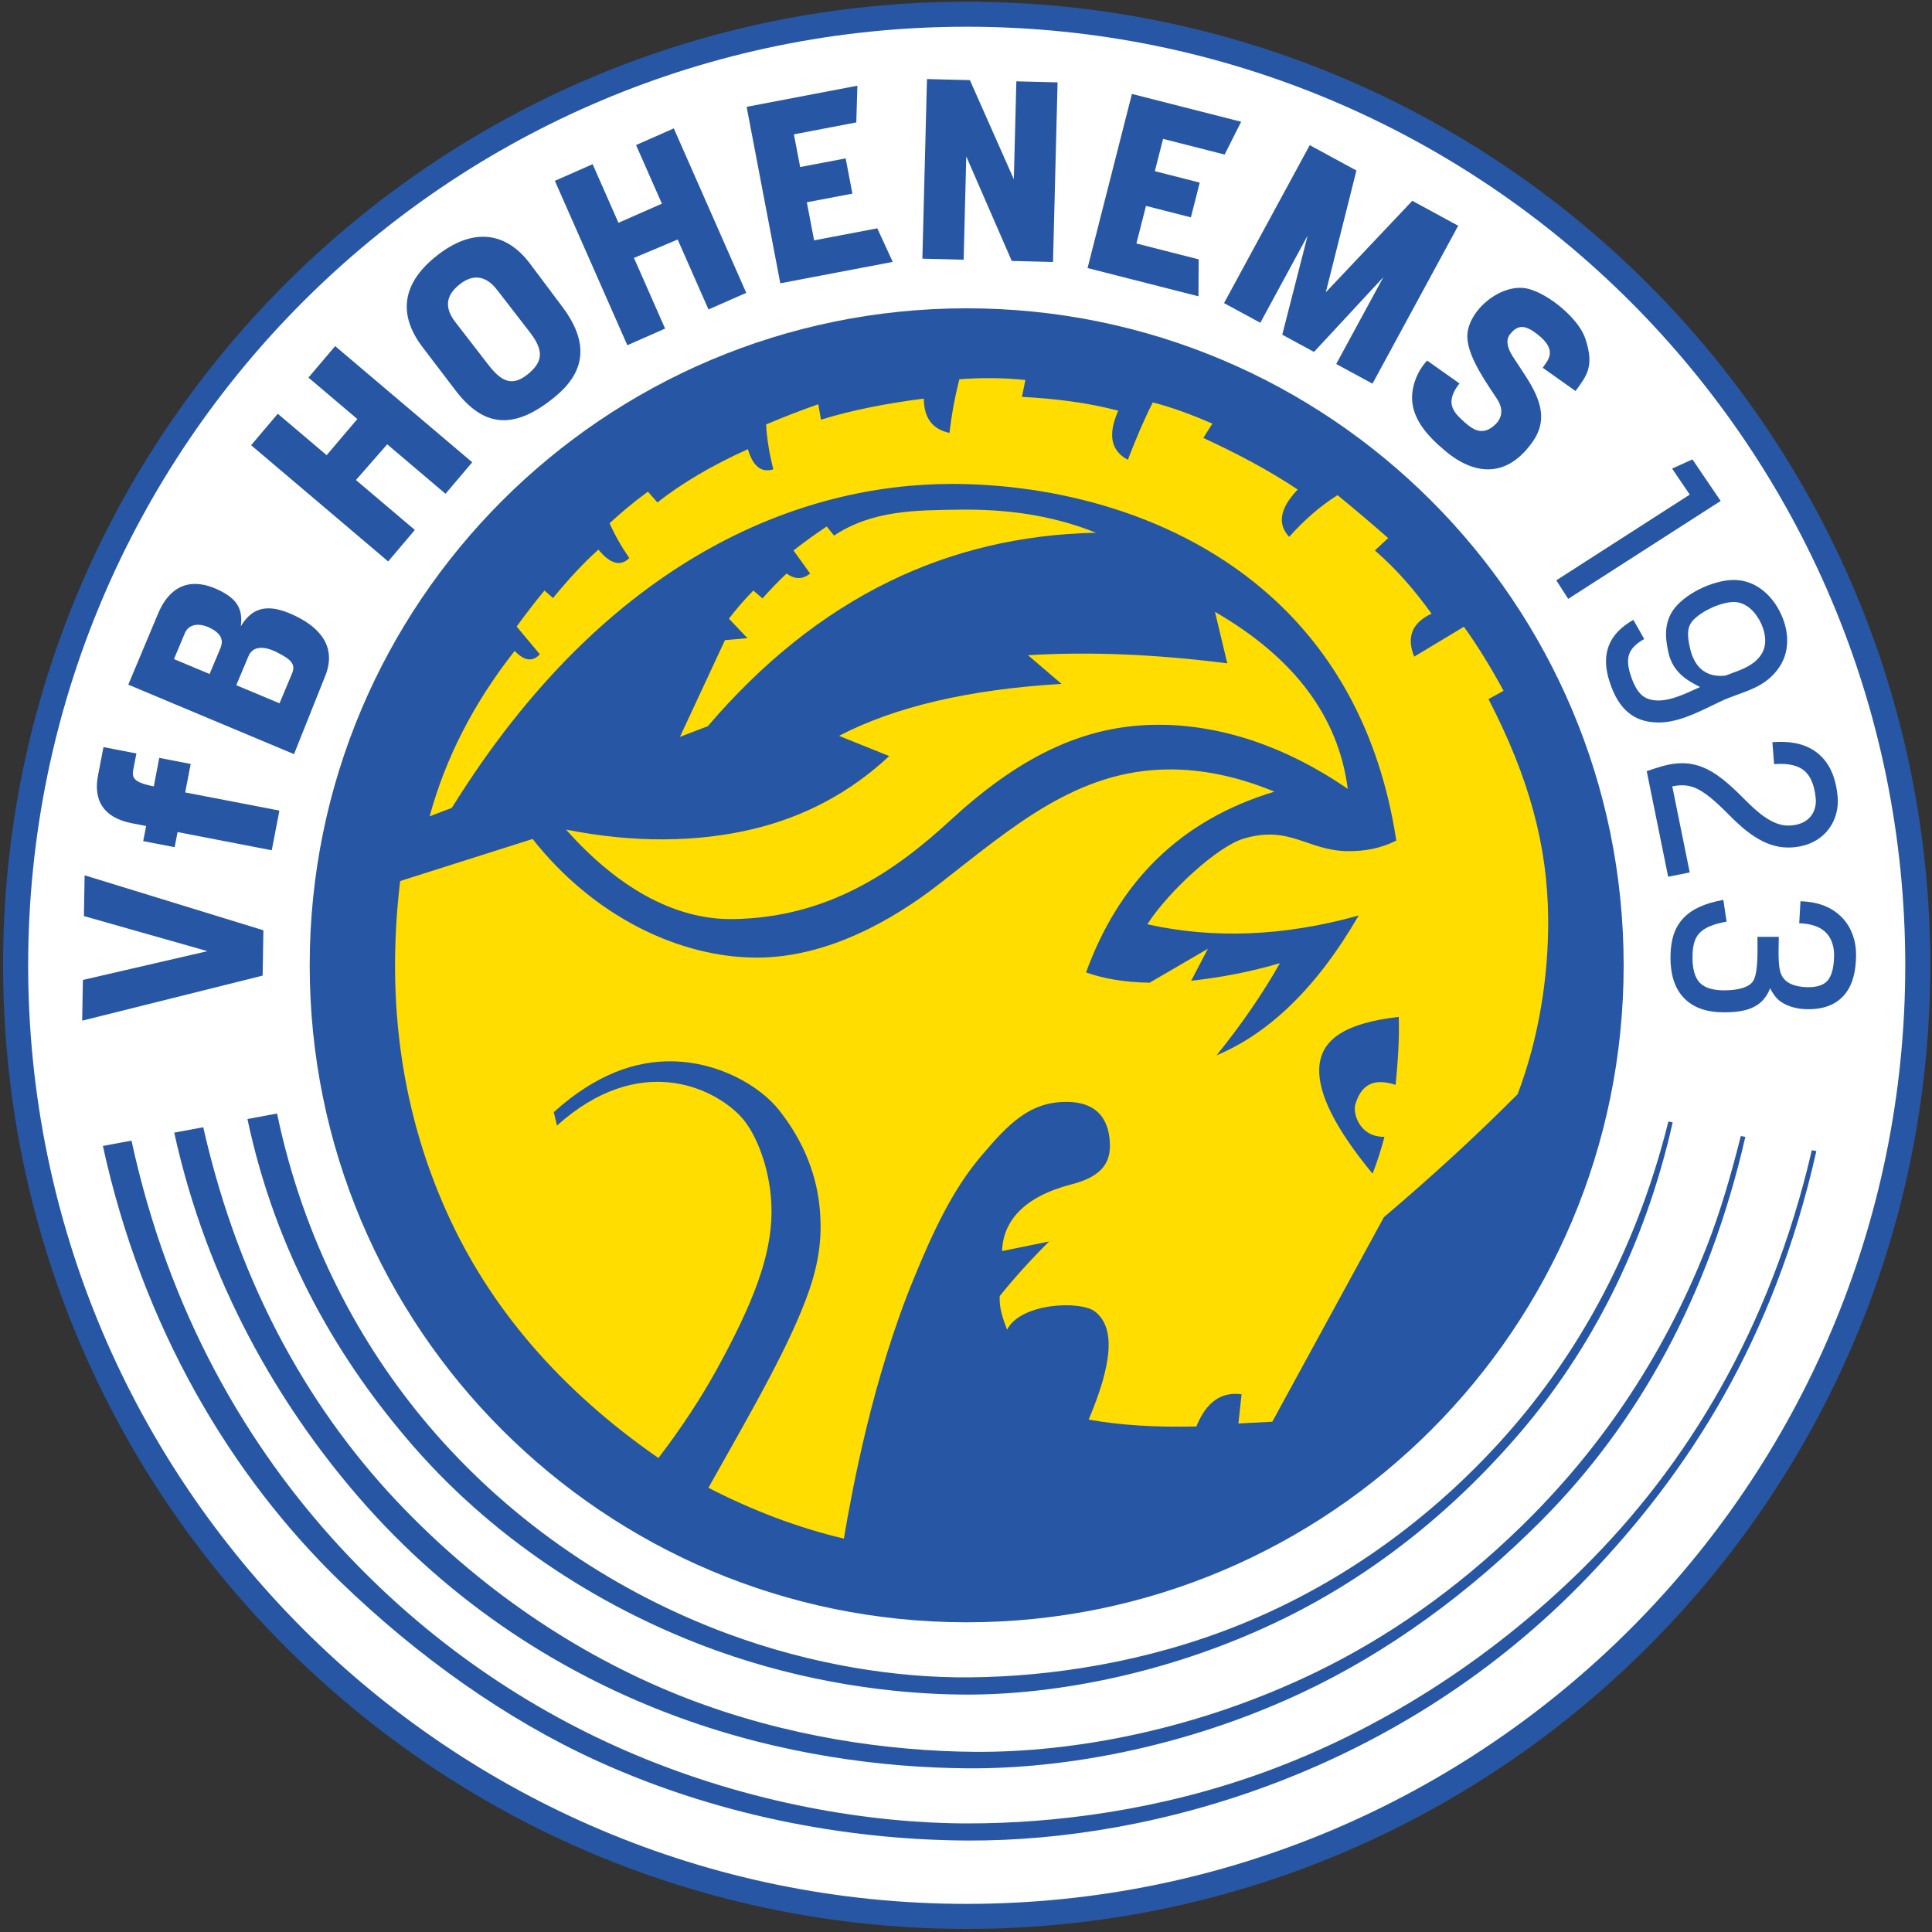
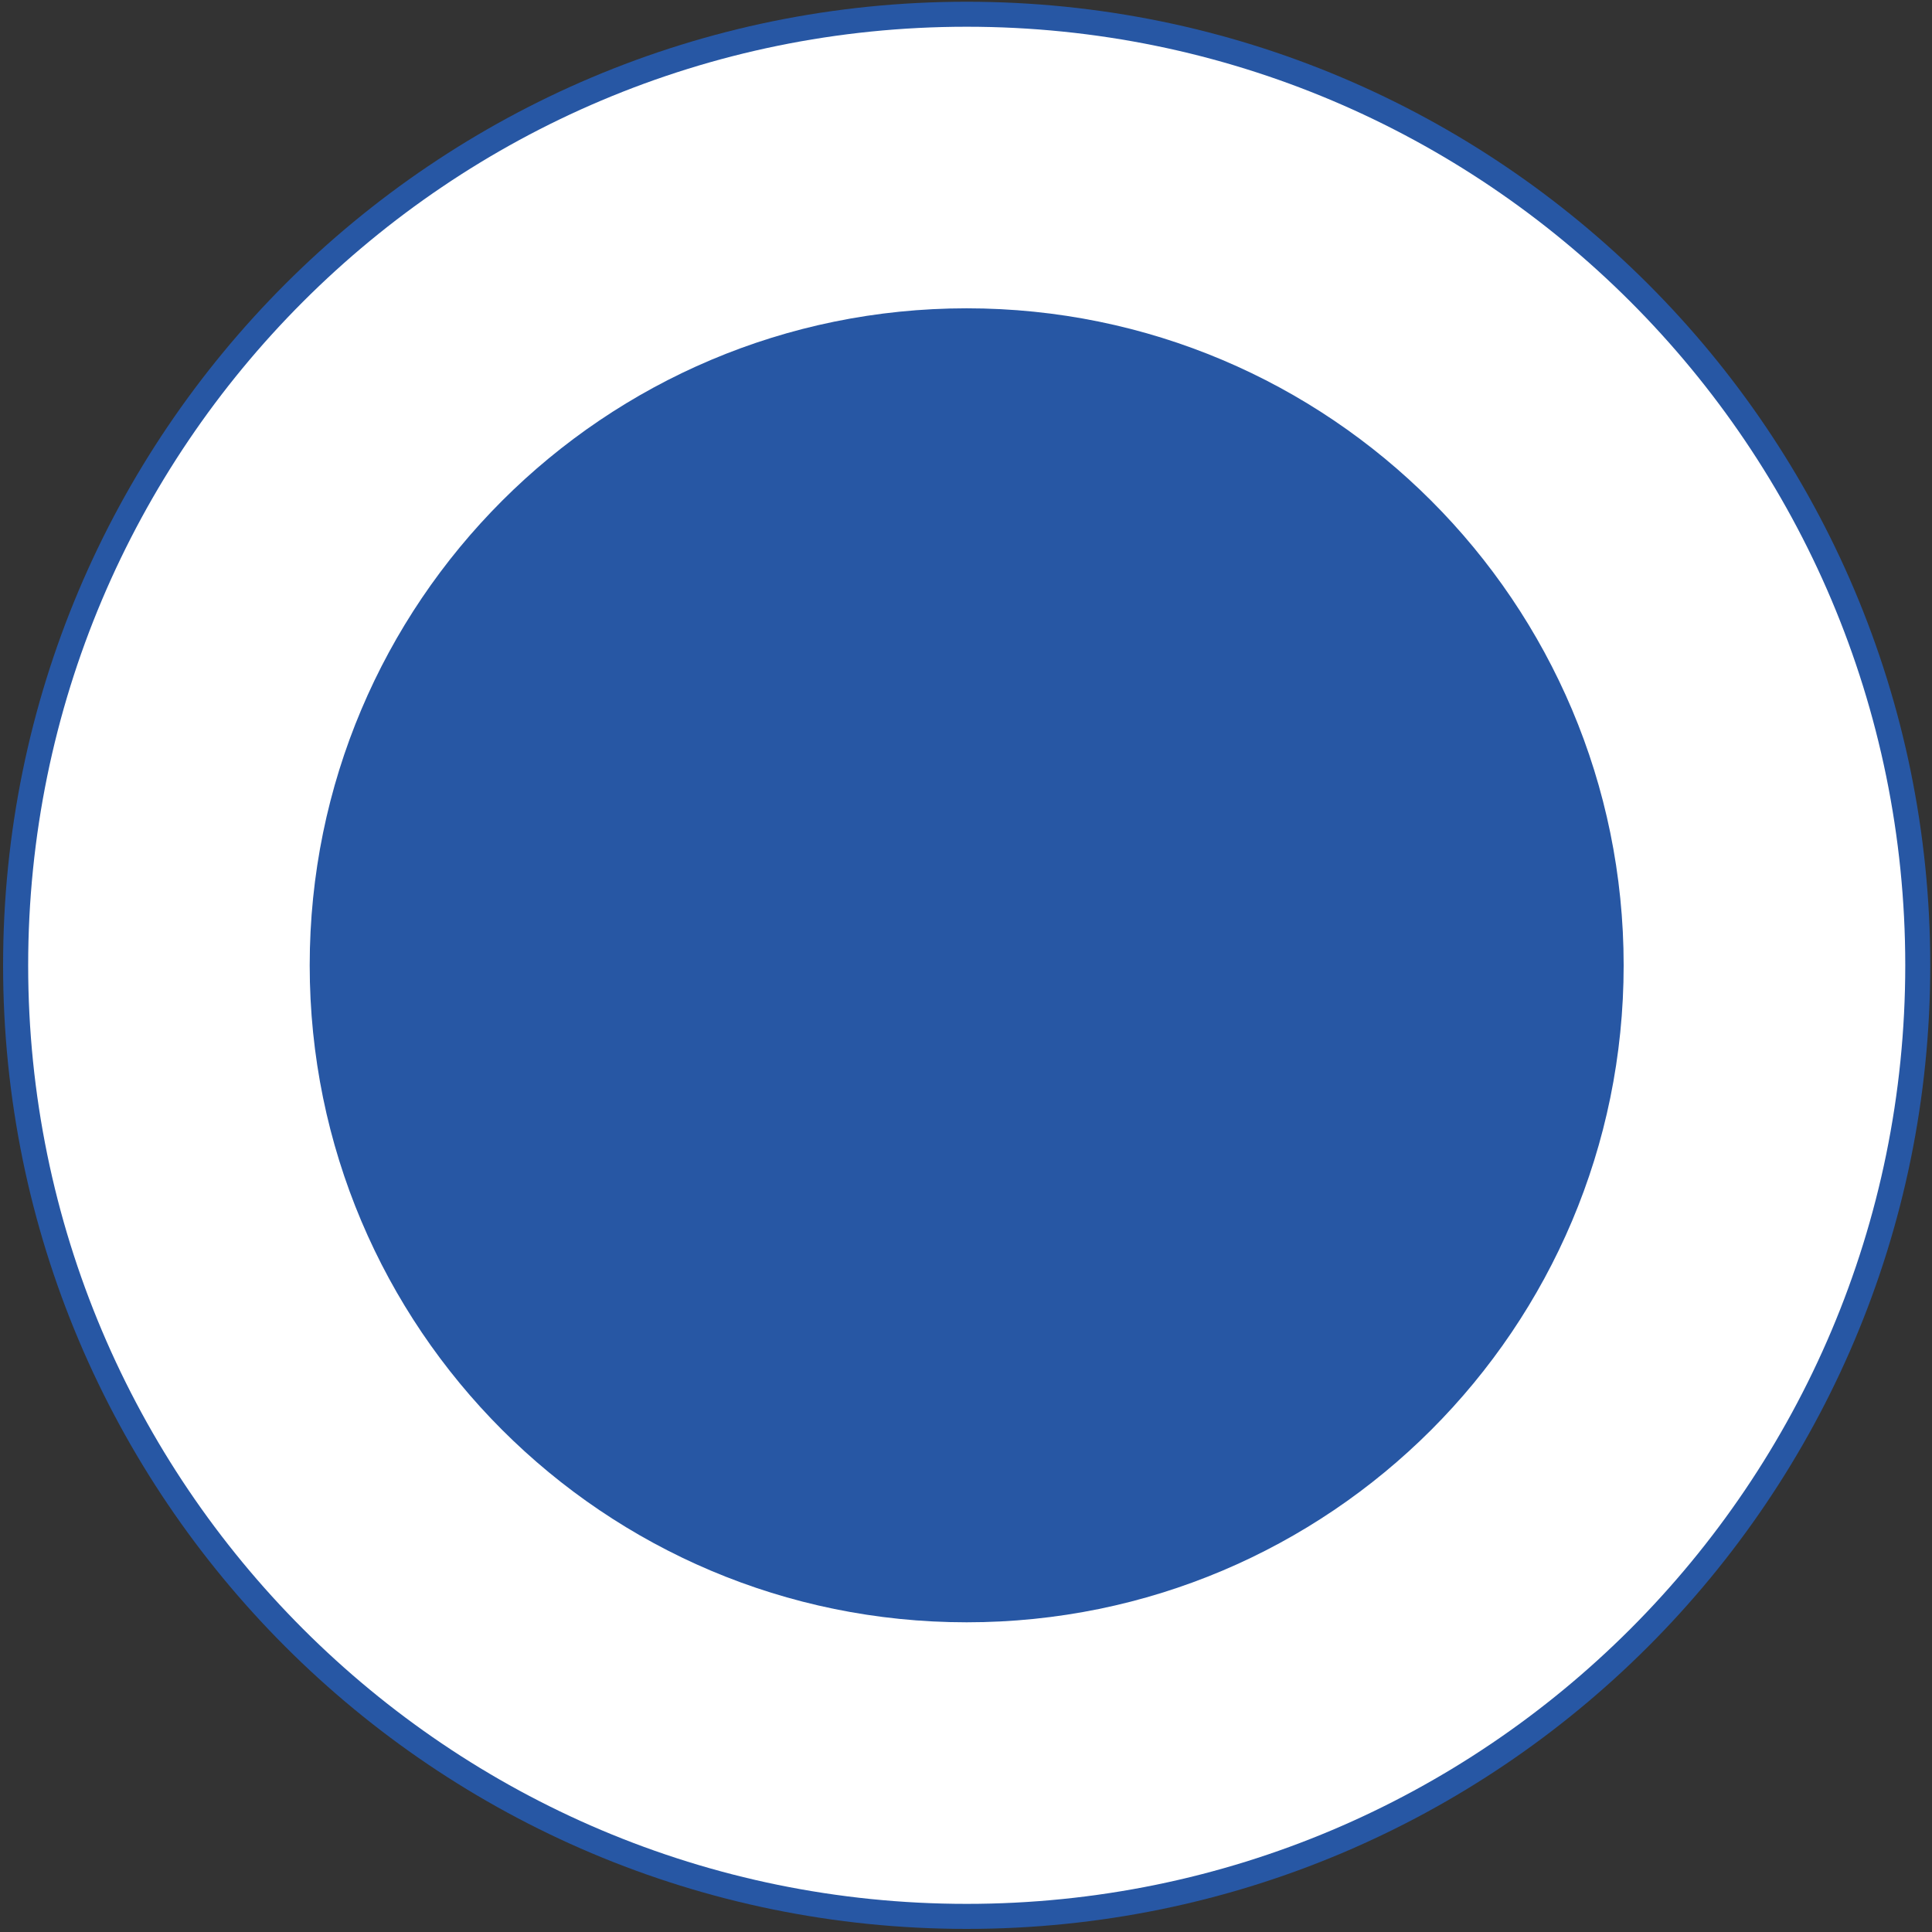
<svg xmlns="http://www.w3.org/2000/svg" width="50" height="50" viewBox="0 0 50 50" fill="none">
  <rect x="0" y="0" width="50" height="50" fill="#333333" stroke="none" />
  <g clip-path="url(#clip0_13414_11641)">
    <path fill-rule="evenodd" clip-rule="evenodd" d="M25.018 0.045C38.79 0.045 49.955 11.21 49.955 24.982C49.955 38.755 38.79 49.92 25.018 49.92C11.245 49.92 0.08 38.755 0.08 24.982C0.08 11.21 11.245 0.045 25.018 0.045Z" fill="#2757A4" />
    <path fill-rule="evenodd" clip-rule="evenodd" d="M25.018 0.692C38.433 0.692 49.308 11.567 49.308 24.982C49.308 38.397 38.433 49.272 25.018 49.272C11.604 49.272 0.729 38.397 0.729 24.982C0.729 11.567 11.604 0.692 25.018 0.692Z" fill="white" />
-     <path fill-rule="evenodd" clip-rule="evenodd" d="M20.194 7.332L19.323 2.765L22.189 2.218L22.161 3.168L20.546 3.477L20.708 4.323L21.886 4.099L22.06 5.011L20.881 5.235L21.069 6.221L22.704 5.909L23.104 6.778L20.194 7.332ZM28.146 6.937L29.294 2.431L32.121 3.151L31.693 4L30.1 3.594L29.887 4.43L31.049 4.726L30.82 5.625L29.658 5.329L29.41 6.301L31.022 6.712L31.016 7.668L28.146 6.937ZM24.939 6.721L23.871 6.694L23.99 2.046L25.101 2.074L26.238 4.64L26.303 2.105L27.37 2.132L27.252 6.78L26.184 6.753L25.007 4.048L24.939 6.721ZM32.617 8.353L31.678 7.844L33.896 3.757L35.104 4.413L34.312 7.564L36.55 5.197L37.738 5.842L35.52 9.929L34.581 9.42L35.801 7.173L34.007 9.108L33.185 8.662L33.841 6.098L32.617 8.353ZM40.775 10.12L39.926 9.518C40.033 9.343 40.348 9.082 39.785 8.649C39.471 8.406 39.285 8.396 39.082 8.646C38.974 8.779 38.991 8.977 39.148 9.222C39.292 9.448 39.464 9.692 39.59 9.906C39.895 10.426 40.028 10.911 39.67 11.425C39.023 12.353 38.197 12.331 37.409 11.675C36.899 11.251 36.558 10.823 36.544 10.32C36.536 10.059 36.633 9.657 36.934 9.331L37.771 9.924C37.421 10.367 37.573 10.615 37.801 10.833C38.061 11.081 38.312 11.294 38.637 11.04C38.821 10.896 38.958 10.661 38.747 10.33C38.532 9.994 37.984 9.26 37.974 8.722C37.963 8.039 38.869 7.296 39.557 7.476C40.09 7.615 40.851 8.242 41.025 8.755C41.269 9.474 41.07 9.715 40.775 10.12ZM17.213 8.504L16.236 8.935L14.36 4.68L15.337 4.249L16.006 5.766L17.13 5.271L16.461 3.754L17.438 3.323L19.313 7.579L18.336 8.009L17.538 6.199L16.407 6.675L17.213 8.504ZM10.736 13.715L10.046 14.53L6.499 11.522L7.189 10.708L8.454 11.78L9.248 10.844L7.983 9.772L8.674 8.957L12.221 11.964L11.53 12.779L10.021 11.499L9.212 12.423L10.736 13.715ZM13.719 6.827L14.555 7.942C15.273 8.9 15.117 9.638 14.387 10.249C13.242 11.206 12.468 10.995 11.782 10.095L10.94 8.99C10.283 8.128 10.429 7.341 11.242 6.668C12.151 5.915 13.047 5.931 13.719 6.827ZM12.63 9.43L11.785 8.337C11.439 7.889 11.618 7.592 11.873 7.378C12.141 7.152 12.51 7.042 12.865 7.502L13.71 8.595C14.059 9.046 14.074 9.343 13.671 9.676C13.242 10.03 12.959 9.857 12.63 9.43ZM7.609 19.517L3.32 17.719L4.089 15.885C4.434 15.062 5.033 14.973 5.641 15.261C6.047 15.453 6.306 15.689 6.231 16.21C6.501 15.764 6.88 15.565 7.65 15.943C8.605 16.411 8.602 17.03 8.421 17.483L7.609 19.517ZM5.424 17.443L4.502 17.057L4.782 16.39C4.886 16.141 5.158 16.119 5.419 16.243C5.733 16.393 5.79 16.571 5.704 16.776L5.424 17.443ZM7.234 18.202L6.115 17.733L6.43 16.982C6.541 16.717 6.831 16.712 7.16 16.878C7.509 17.054 7.664 17.177 7.56 17.425L7.234 18.202ZM2.172 23.708L2.19 22.653L6.817 24.076L6.797 25.249L2.127 26.415L2.145 25.361L5.369 24.616L2.172 23.708ZM7.231 20.978L7.033 22.005L4.595 21.534L4.52 21.925L3.706 21.768L3.782 21.377L3.414 21.306C2.672 21.163 2.414 20.705 2.536 20.072L2.678 19.335L3.53 19.5L3.46 19.862C3.415 20.095 3.388 20.237 3.98 20.351L4.122 19.614L4.935 19.771L4.793 20.508L7.231 20.978Z" fill="#2757A4" />
-     <path fill-rule="evenodd" clip-rule="evenodd" d="M40.277 15.019L43.731 12.8L43.274 12.127L43.8 11.889L44.366 12.723L44.531 12.965L44.285 13.122L40.585 15.499L40.277 15.019ZM42.552 16.537C42.347 16.654 42.22 16.778 42.167 16.919C42.113 17.062 42.125 17.243 42.2 17.472C42.282 17.726 42.379 17.896 42.497 17.996C42.603 18.086 42.74 18.126 42.913 18.129C43.147 18.132 43.412 18.041 43.686 17.921C43.739 17.898 43.944 17.806 43.998 17.78C43.706 17.63 43.298 17.425 43.179 16.889C43.134 16.684 43.103 16.483 43.123 16.282C43.146 16.058 43.228 15.846 43.414 15.652C43.592 15.467 43.835 15.31 44.085 15.199C44.354 15.08 44.64 15.009 44.868 15.009C45.109 15.009 45.323 15.08 45.509 15.198C45.708 15.325 45.871 15.505 45.994 15.707C46.139 15.947 46.237 16.229 46.251 16.512C46.263 16.775 46.204 17.038 46.045 17.27C45.761 17.687 45.381 17.826 44.964 17.978C44.821 18.03 44.673 18.084 44.52 18.157C44.401 18.214 44.368 18.23 44.339 18.244C43.868 18.472 43.39 18.705 42.907 18.698C42.597 18.693 42.343 18.613 42.129 18.431C41.927 18.26 41.774 18.006 41.657 17.648C41.542 17.293 41.531 16.989 41.633 16.718C41.736 16.446 41.946 16.227 42.271 16.042L42.552 16.537ZM44.654 17.485C44.693 17.47 44.731 17.456 44.769 17.442C45.096 17.323 45.393 17.215 45.574 16.949C45.658 16.827 45.689 16.684 45.682 16.539C45.673 16.355 45.606 16.167 45.507 16.004C45.428 15.873 45.325 15.758 45.203 15.68C45.105 15.618 44.993 15.58 44.868 15.58C44.717 15.58 44.514 15.633 44.314 15.721C44.125 15.806 43.946 15.918 43.825 16.044C43.739 16.135 43.7 16.233 43.69 16.338C43.677 16.465 43.701 16.612 43.735 16.766C43.865 17.354 44.234 17.532 44.654 17.485ZM43.172 22.69L42.667 20.204L42.617 19.958L42.857 19.878C43.331 19.72 43.695 19.709 44.063 19.855C44.409 19.993 44.73 20.263 45.142 20.68C45.32 20.859 45.51 21.039 45.709 21.169C45.889 21.286 46.077 21.365 46.271 21.365C46.308 21.365 46.344 21.364 46.379 21.36C46.588 21.341 46.743 21.261 46.844 21.147C46.943 21.036 46.994 20.889 46.994 20.734C46.994 20.71 46.993 20.686 46.991 20.662C46.953 20.257 46.821 20.025 46.639 19.904C46.45 19.779 46.189 19.755 45.914 19.777L45.869 19.208C46.256 19.177 46.64 19.22 46.953 19.428C47.273 19.641 47.501 20.007 47.557 20.611C47.561 20.652 47.563 20.693 47.563 20.734C47.562 21.028 47.464 21.309 47.27 21.527C47.078 21.742 46.797 21.893 46.43 21.927C46.379 21.932 46.326 21.934 46.271 21.934C45.951 21.934 45.662 21.818 45.399 21.646C45.156 21.487 44.938 21.283 44.739 21.081C44.378 20.718 44.109 20.486 43.854 20.384C43.681 20.316 43.499 20.305 43.278 20.351L43.73 22.578L43.172 22.69ZM46.596 23.325C47.07 23.337 47.406 23.49 47.636 23.71C47.931 23.993 48.039 24.379 48.035 24.724C48.031 25.107 47.961 25.449 47.767 25.703C47.559 25.976 47.233 26.133 46.734 26.117C46.464 26.108 46.248 26.035 46.077 25.917C45.967 25.841 45.868 25.695 45.809 25.574C45.769 25.706 45.654 25.867 45.565 25.942C45.32 26.152 44.997 26.195 44.643 26.199C44.19 26.203 43.834 26.089 43.585 25.833C43.339 25.58 43.218 25.207 43.234 24.693C43.246 24.318 43.333 24.014 43.559 23.769C43.775 23.536 44.103 23.378 44.6 23.289L44.684 23.852C44.317 23.918 44.106 24.015 43.976 24.155C43.857 24.284 43.81 24.469 43.803 24.709C43.792 25.059 43.858 25.296 43.993 25.436C44.126 25.572 44.344 25.632 44.638 25.63C44.984 25.626 45.269 25.557 45.375 25.383C45.509 25.163 45.483 24.52 45.483 24.245L46.035 24.246C46.035 24.544 45.999 25.001 46.102 25.227C46.199 25.444 46.45 25.538 46.752 25.548C47.042 25.557 47.217 25.484 47.314 25.358C47.423 25.214 47.463 24.987 47.466 24.72C47.468 24.51 47.408 24.28 47.241 24.12C47.106 23.992 46.878 23.902 46.564 23.894L46.596 23.325Z" fill="#2757A4" />
    <path fill-rule="evenodd" clip-rule="evenodd" d="M25.018 7.979C34.408 7.979 42.02 15.592 42.02 24.982C42.02 34.373 34.408 41.985 25.018 41.985C15.627 41.985 8.015 34.373 8.015 24.982C8.015 15.592 15.627 7.979 25.018 7.979Z" fill="#2757A4" />
-     <path fill-rule="evenodd" clip-rule="evenodd" d="M18.762 16.567L17.597 19.07L18.317 18.795C19.711 17.166 21.272 15.896 23.028 15.042C24.637 14.26 26.409 13.827 28.364 13.787C27.182 13.312 25.977 13.174 24.827 13.19C23.719 13.206 22.586 13.198 21.586 13.86L21.395 13.626C21.103 13.819 20.817 14.027 20.536 14.245L20.965 14.842C20.771 15.004 20.567 14.995 20.356 14.843C20.134 15.053 19.927 15.269 19.733 15.488L19.497 15.284C19.265 15.517 19.057 15.76 18.865 16.011L19.345 16.516L18.762 16.567ZM23.013 19.567C21.991 20.521 20.814 21.135 19.504 21.452C18.043 21.805 16.368 21.815 14.649 21.469C15.941 22.926 17.426 23.812 18.979 23.786C21.414 23.747 23.144 22.566 24.586 21.238C26.279 19.679 27.968 18.744 30.02 18.757C31.588 18.766 33.247 19.296 34.88 20.415C34.642 18.58 33.532 17.041 31.444 15.835L31.762 17.167C29.924 16.933 28.203 16.86 26.605 16.957L27.473 17.699C25.064 17.842 23.152 18.295 21.714 19.044L23.013 19.567ZM29.692 23.92C30.251 23.057 31.515 21.904 32.182 21.705C33.39 21.344 33.831 22.02 34.89 22.028C35.314 22.031 35.723 21.961 36.136 21.754C35.7 18.898 34.472 16.852 32.879 15.425C30.474 13.269 27.237 12.523 24.633 12.524C20.747 12.525 15.738 14.394 11.693 20.908L11.119 21.126C11.526 19.632 12.25 18.203 13.319 16.846C13.57 17.104 13.778 17.138 13.971 16.933L13.371 16.215C13.596 15.905 13.834 15.595 14.09 15.284L14.313 15.477C14.694 15.012 15.083 14.586 15.487 14.224C15.777 14.578 16.047 14.679 16.286 14.444C16.063 14.117 15.897 13.817 15.776 13.54C16.075 13.266 16.401 12.993 16.768 12.724L17.014 13.003C17.649 12.504 18.424 12.044 19.356 11.625C19.486 12.072 19.706 12.242 20.014 12.146C19.914 11.754 19.847 11.366 19.827 10.985C20.242 10.808 20.688 10.633 21.177 10.462L21.247 10.861C22.024 10.621 22.915 10.442 23.908 10.316C23.912 10.818 24.134 11.113 24.572 11.203C24.629 10.72 24.715 10.258 24.829 9.815C25.401 9.77 25.97 9.777 26.537 9.834L26.447 10.271C27.305 10.316 28.145 10.419 28.94 10.629C28.662 11.252 28.753 11.671 29.189 11.899C29.391 11.375 29.602 10.871 29.834 10.415C30.341 10.543 30.857 10.738 31.376 10.963L31.142 11.334C32.016 11.738 32.843 12.174 33.584 12.669C33.098 13.18 33.068 13.577 33.364 13.894C33.731 13.484 34.139 13.115 34.615 12.814C35.062 13.18 35.499 13.551 35.926 13.925L35.582 14.246C36.132 14.722 36.613 15.275 37.048 15.882C36.547 16.116 36.393 16.485 36.6 16.994L37.886 16.22C38.249 16.726 38.59 17.282 38.912 17.878L38.522 18.093C39.588 20.152 40.048 21.909 40.066 23.748C40.082 25.281 39.818 26.89 39.276 28.318C38.21 29.39 37.052 30.451 35.815 31.501L32.927 36.794L32.05 36.84L32.132 36.085C31.62 36.012 31.223 36.27 30.962 36.917C29.915 36.942 28.983 36.885 28.175 36.739C28.781 35.302 28.878 34.362 28.338 33.942C27.97 33.656 26.42 33.712 26.063 34.412C25.946 34.102 25.858 33.852 25.872 33.543C26.241 33.083 26.668 32.611 27.151 32.129L25.935 32.377C25.954 31.624 26.48 30.974 27.721 30.654C28.41 30.476 28.731 30.175 28.725 29.641C28.718 29.054 28.466 28.521 27.607 28.517C26.638 28.512 26.087 29.101 25.394 29.916C24.635 30.808 24.133 31.915 23.661 33.059C22.576 35.685 22.055 38.556 21.839 39.819C20.635 39.534 19.469 39.087 18.334 38.504C19.5 36.428 20.477 34.75 20.947 33.377C21.203 32.63 21.27 32.015 21.223 31.371C21.157 30.467 20.829 29.57 20.156 28.722C19.689 28.134 18.642 27.486 17.394 27.467C16.457 27.452 15.427 27.794 14.332 28.782L14.414 29.13C16.525 27.237 18.428 28.123 19.155 28.878C19.59 29.329 19.977 30.354 19.967 31.388C19.956 32.531 19.483 33.742 18.544 35.45C18.148 36.169 17.652 36.932 17.04 37.733C14.496 35.967 12.672 33.843 11.559 31.364C10.439 28.868 9.972 26.03 10.356 22.801L13.784 21.713C15.358 23.712 17.575 24.782 19.588 24.783C21.403 24.784 23.099 23.814 24.286 22.894C26.181 21.423 27.858 19.923 30.252 19.913C31.093 19.909 31.997 20.082 32.983 20.488C30.517 21.231 28.95 22.846 28.107 25.166C28.581 25.335 29.13 25.423 29.752 25.432L31.26 24.554L30.828 25.381C31.61 25.298 32.376 25.146 33.124 24.927C32.674 25.722 32.127 26.517 31.483 27.313C32.831 26.747 34.066 25.584 35.163 23.693C33.2 24.241 31.382 24.297 29.692 23.92ZM35.523 30.376C34.569 29.22 34.115 28.316 34.142 27.652C34.174 26.87 34.87 26.47 36.199 26.317C36.22 26.862 36.178 27.462 36.119 28.076C35.553 27.892 35.231 28.066 35.076 28.581C35.004 28.819 35.189 29.431 35.83 29.421C35.748 29.739 35.644 30.058 35.523 30.376Z" fill="#FFDD00" />
-     <path fill-rule="evenodd" clip-rule="evenodd" d="M43.178 29.025C42.3 32.541 40.699 35.264 38.775 37.364C36.789 39.532 34.475 41.082 32.105 42.041C29.66 43.03 27.158 43.393 25.079 43.41C23.24 43.425 21.035 43.099 18.815 42.275C16.072 41.257 13.3 39.497 11.084 36.884C9.31 34.792 7.856 32.097 7.17 28.818L6.404 28.96C7.145 32.462 8.786 35.242 10.713 37.446C12.915 39.964 15.745 41.71 18.538 42.715C20.834 43.542 23.112 43.845 24.948 43.856C27.359 43.871 30.412 43.276 33.265 41.869C35.482 40.775 37.541 39.174 39.325 37.095C41.135 34.985 42.562 32.287 43.289 29.047L43.178 29.025ZM45.052 29.4C44.8 30.403 44.523 31.361 44.172 32.256C42.994 35.26 41.277 37.655 39.33 39.542C37.688 41.135 35.915 42.376 34.05 43.279C31.001 44.757 27.797 45.361 25.201 45.337C23.02 45.318 20.361 44.958 17.74 43.939C15.173 42.94 12.645 41.306 10.459 39.05C8.112 36.628 6.215 33.397 5.26 29.173L4.509 29.313C5.366 33.216 7.233 36.372 9.26 38.722C11.702 41.553 14.653 43.377 17.556 44.44C20.22 45.416 22.842 45.746 25.029 45.764C27.563 45.785 30.693 45.209 33.665 43.821C35.902 42.776 38.017 41.237 39.899 39.344C42.403 36.825 44.229 33.535 45.169 29.423L45.052 29.4ZM46.89 29.767C45.815 34.393 43.646 37.937 40.972 40.581C38.493 43.032 35.624 44.801 32.748 45.853C30.021 46.85 27.285 47.194 25.025 47.19C22.489 47.185 19.41 46.668 16.409 45.4C13.705 44.257 11.072 42.498 8.802 40.038C6.381 37.415 4.367 33.964 3.403 29.519L2.663 29.657C3.686 34.349 5.972 38.187 8.807 40.933C10.817 42.879 13.123 44.511 15.449 45.57C18.835 47.113 22.279 47.623 25.061 47.633C29.873 47.651 36.275 45.85 41.108 40.795C43.672 38.113 45.896 34.726 47.007 29.79L46.89 29.767Z" fill="#2757A4" />
  </g>
  <defs>
    <clipPath id="clip0_13414_11641">
      <rect width="50" height="50" fill="white" />
    </clipPath>
  </defs>
</svg>